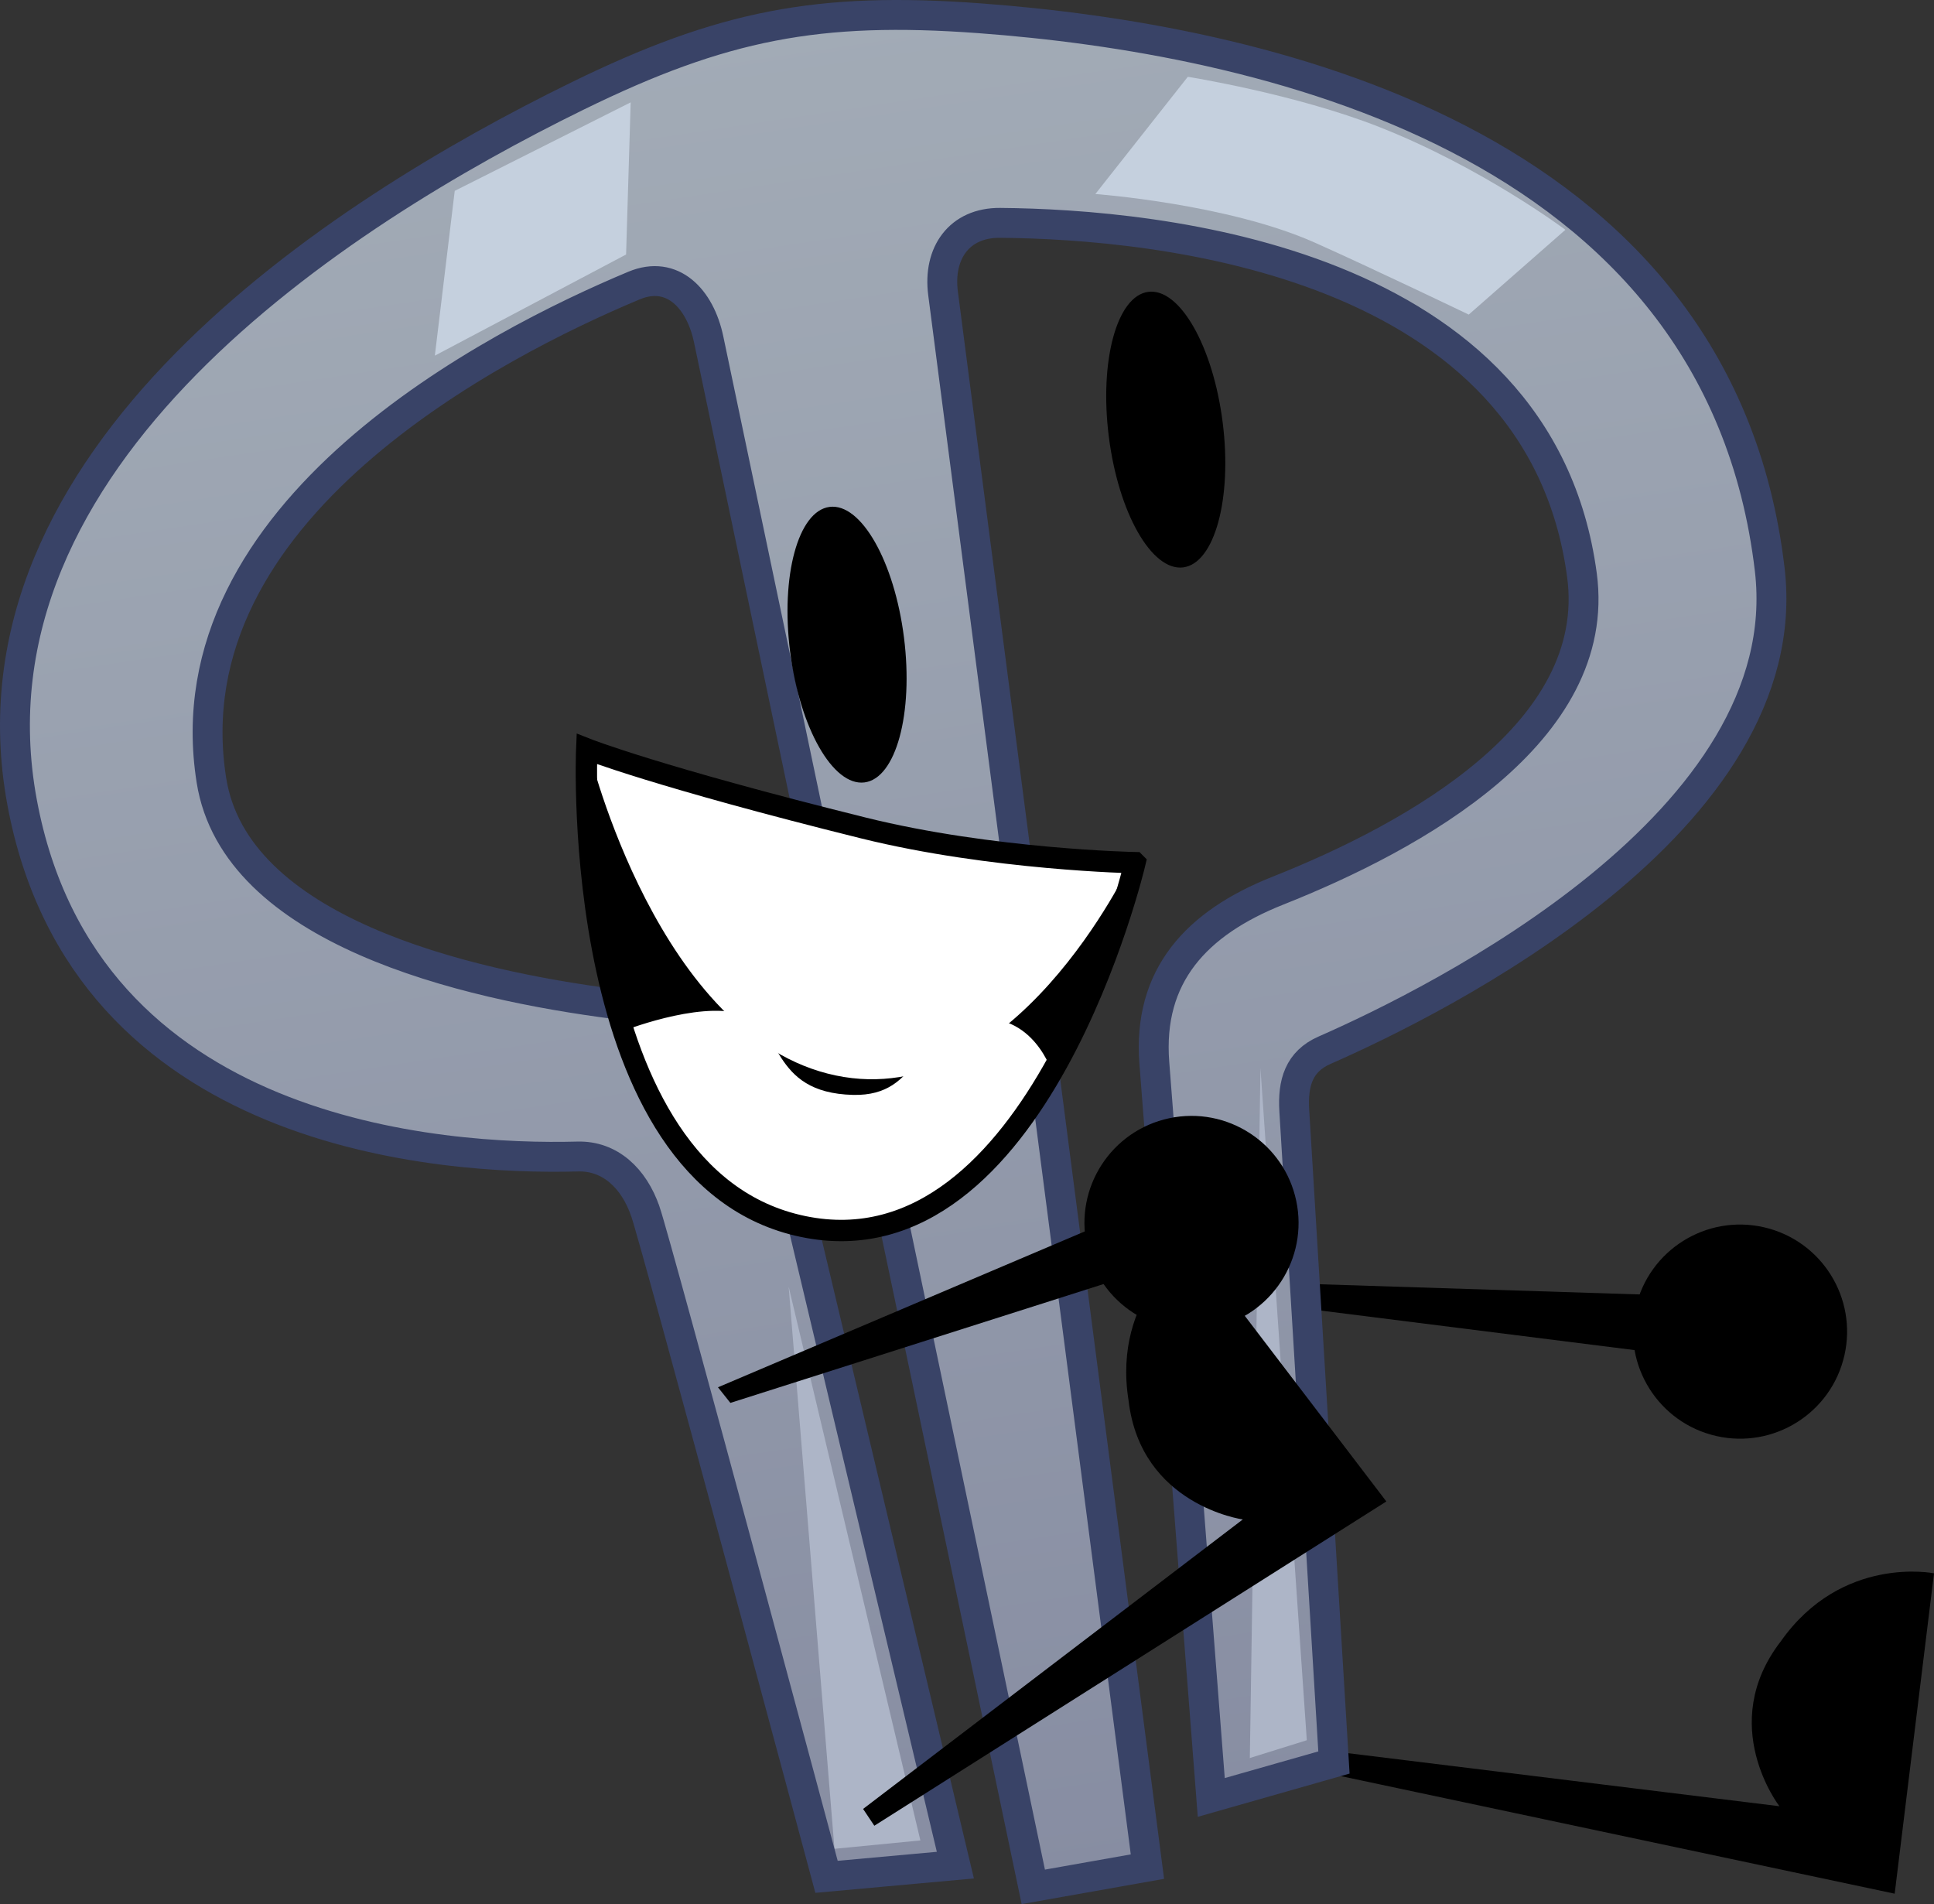
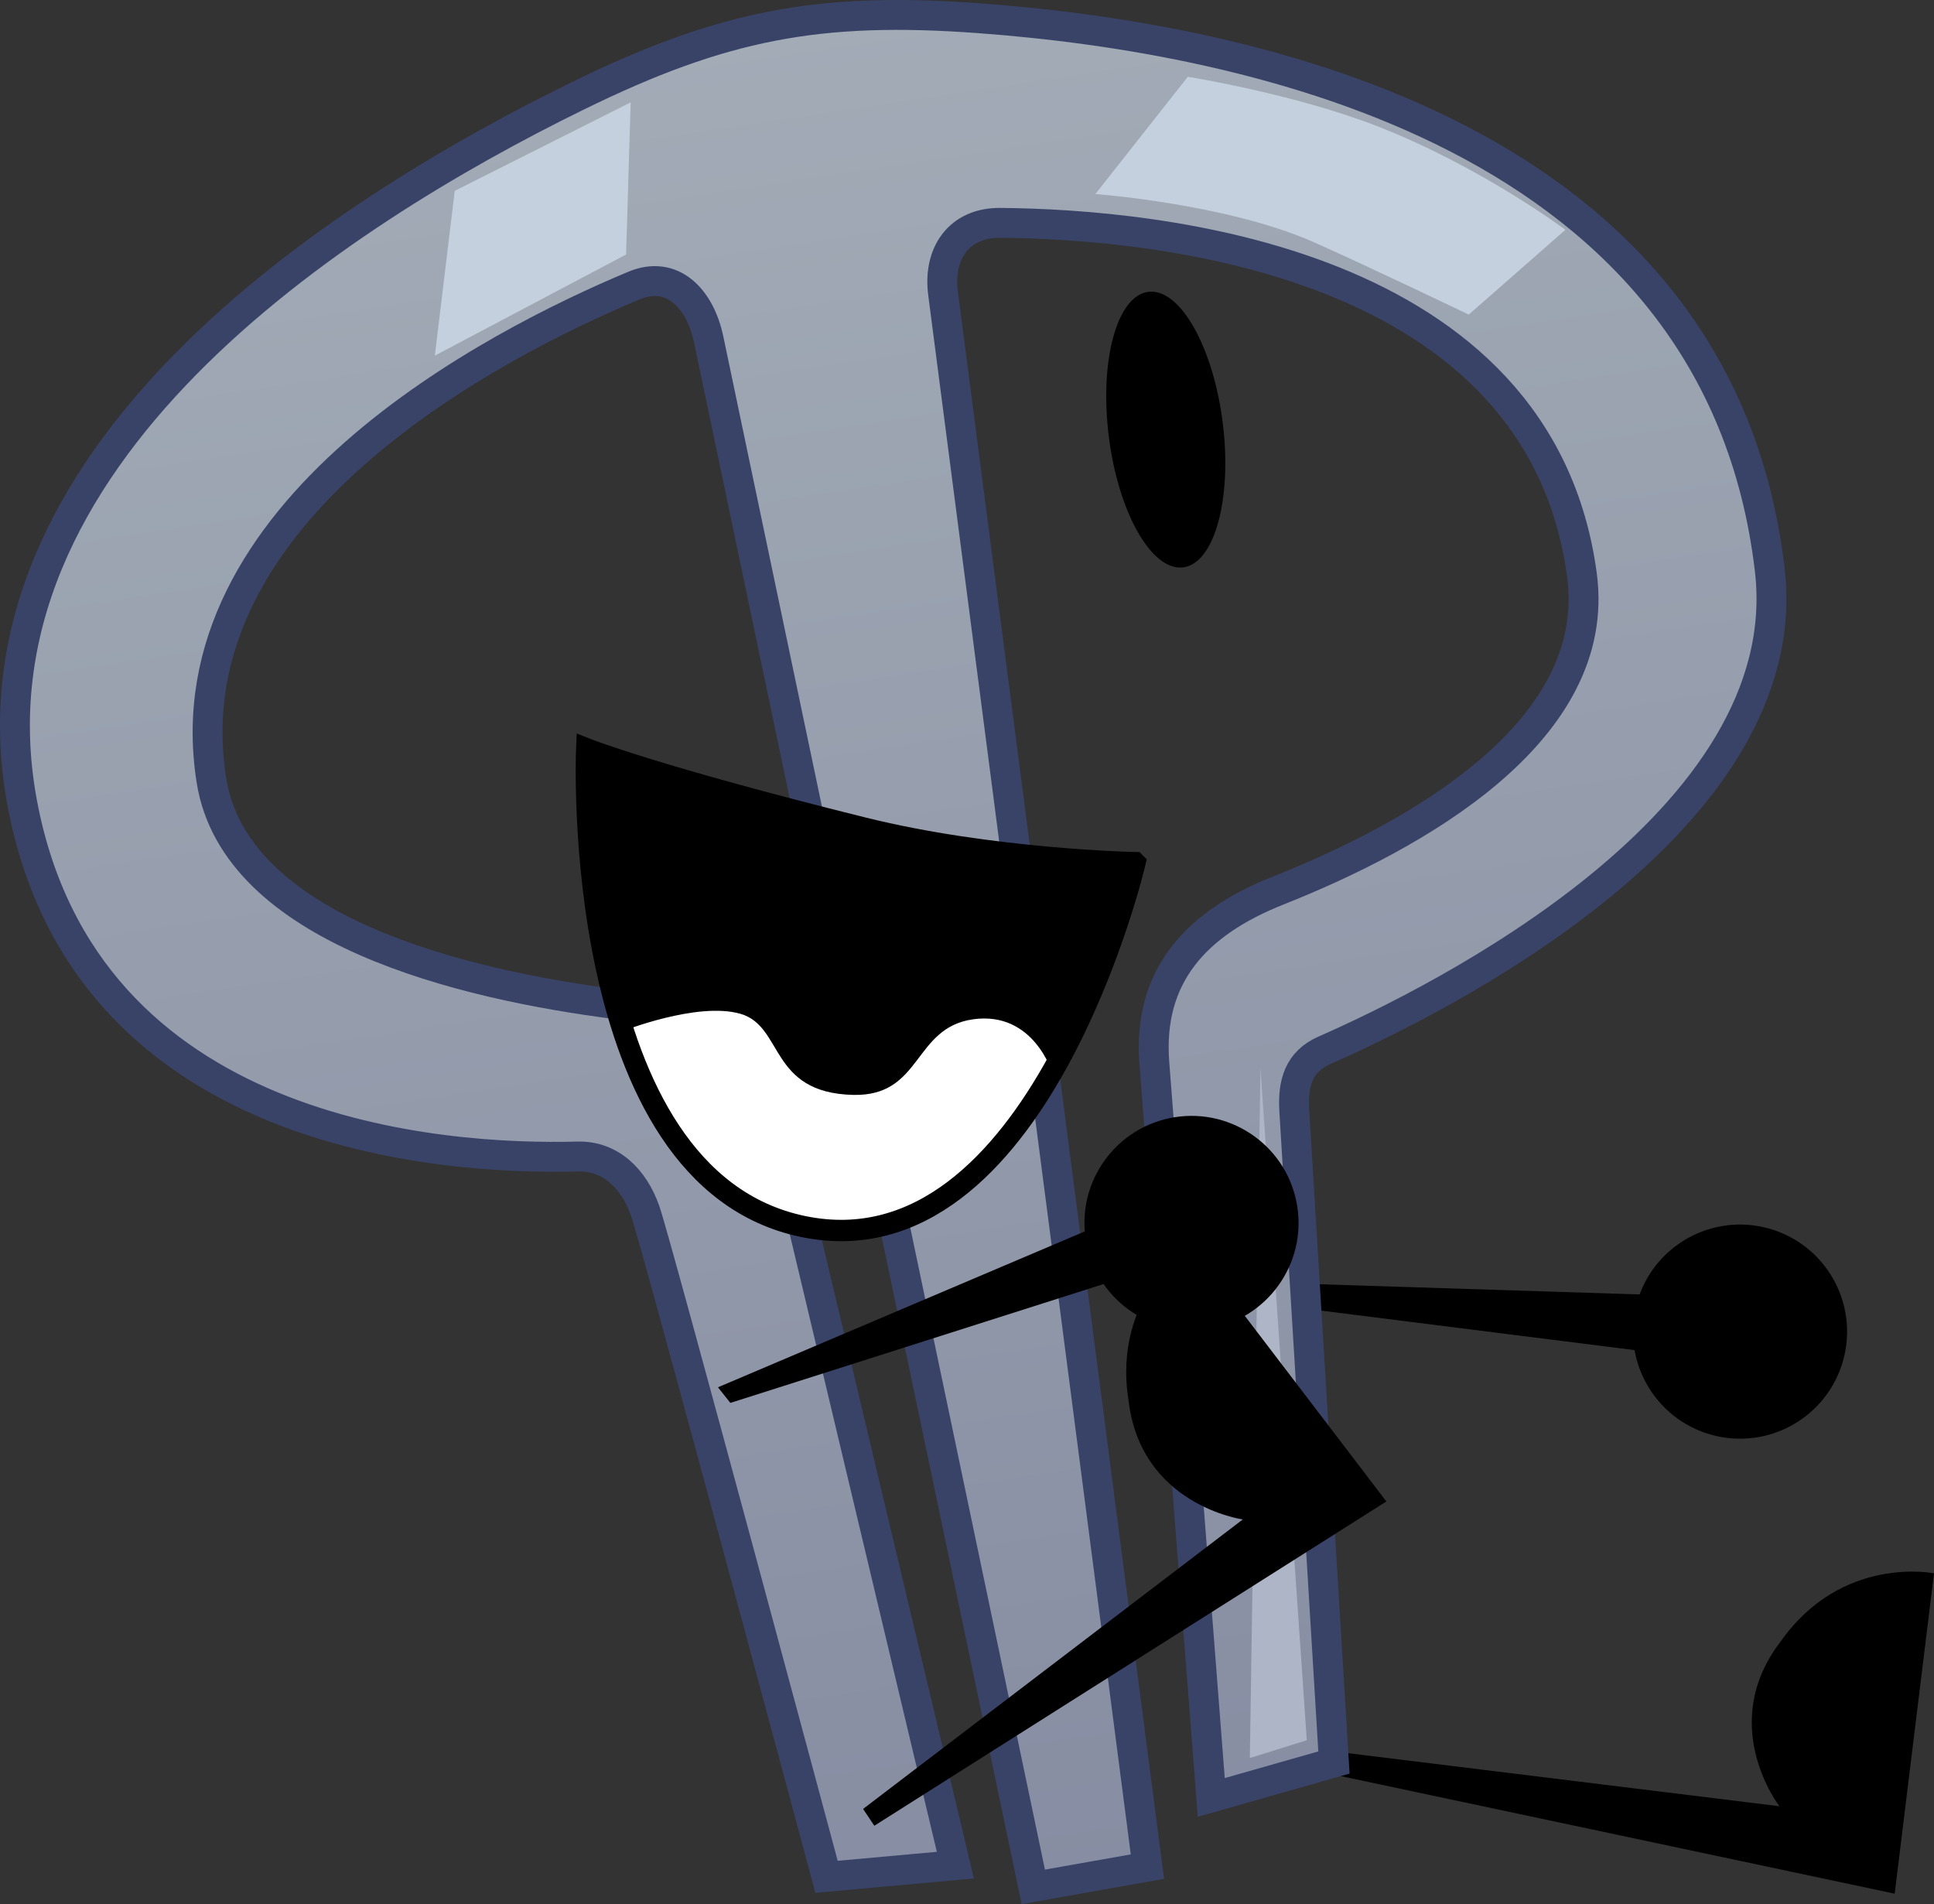
<svg xmlns="http://www.w3.org/2000/svg" version="1.1" width="226.514" height="222.991" viewBox="0,0,226.514,222.991">
  <rect x="0" y="0" width="226.514" height="222.991" fill="#333333" stroke="none" />
  <defs>
    <linearGradient x1="219.074" y1="70.821" x2="251.909" y2="288.453" gradientUnits="userSpaceOnUse" id="color-1">
      <stop offset="0" stop-color="#a2abb6" />
      <stop offset="1" stop-color="#878da2" />
    </linearGradient>
  </defs>
  <g transform="translate(-125.868,-68.239)">
    <g data-paper-data="{&quot;isPaintingLayer&quot;:true}" fill-rule="nonzero" stroke-linejoin="miter" stroke-miterlimit="10" stroke-dasharray="" stroke-dashoffset="0" style="mix-blend-mode: normal">
      <g fill="#000000" stroke="none" stroke-width="0">
        <path d="M271.248,218.348l54.53,1.737l0.976,7.457l-54.953,-6.924z" stroke-linecap="round" />
        <path d="M326.872,236.411c-6.751,-1.542 -10.973,-8.264 -9.432,-15.015c1.542,-6.751 8.264,-10.973 15.015,-9.432c6.751,1.542 10.973,8.264 9.432,15.015c-1.542,6.751 -8.264,10.973 -15.015,9.432z" stroke-linecap="butt" />
      </g>
      <path d="M278.775,272.944l55.502,6.825c0,0 -7.391,-9.521 0.157,-19.305c7.17,-10.168 17.948,-7.971 17.948,-7.971l-4.605,37.519l-69.434,-14.74z" fill="#000000" stroke="#000000" stroke-width="0" stroke-linecap="round" />
      <g stroke-linecap="round">
        <path d="M201.454,210.108c-1.344,-3.89 -4.146,-6.527 -7.917,-6.427c-15.848,0.42 -57.779,-2.253 -65.074,-41.448c-7.523,-40.42 36.964,-68.995 65.035,-82.746c16.97,-8.313 28.24,-10.5 47.086,-9.11c32.056,2.365 86.589,13.723 92.56,64.57c3.462,29.483 -38.915,50.482 -52.144,56.287c-3.001,1.317 -3.741,3.818 -3.542,7.089c0.654,10.745 4.645,76.326 4.645,76.326l-14.369,4.092c0,0 -5.358,-69.122 -6.667,-86.015c-0.792,-10.224 4.93,-16.392 14.462,-20.175c15.96,-6.334 38.083,-18.543 35.621,-36.952c-4.941,-36.934 -49.84,-41.109 -68.153,-41.259c-4.767,-0.039 -7.29,3.53 -6.676,8.257c2.761,21.25 23.936,184.245 23.936,184.245l-13.367,2.37c0,0 -33.417,-159.28 -38.022,-181.231c-1.001,-4.771 -4.246,-8.179 -8.744,-6.298c-16.096,6.728 -54.525,26.281 -49.491,57.952c2.793,17.572 29.496,23.919 47.35,26.203c11.044,1.413 17.525,7.389 20.105,18.22c4.089,17.167 19.676,82.612 19.676,82.612l-15.09,1.368c0,0 -19.874,-74.038 -21.218,-77.928z" fill="url(#color-1)" stroke="#000000" stroke-width="0" />
        <path d="M199.734,80.227l-0.537,17.817l-22.399,11.844l2.329,-19.297z" fill="#c5d0de" stroke="#000000" stroke-width="0" />
        <path d="M287.407,83.111c12.106,4.766 21.802,12.04 21.802,12.04l-11.32,9.931c0,0 -11.507,-5.524 -18.05,-8.438c-10.198,-4.542 -25.68,-5.684 -25.68,-5.684l10.828,-13.727c0,0 12.581,2.003 22.42,5.877z" fill="#c5d0de" stroke="#000000" stroke-width="0" />
        <path d="M278.923,272.041l-6.673,2.082l1.245,-80.807z" fill="#adb5c7" stroke="#000000" stroke-width="0" />
-         <path d="M218.237,218.92l15.428,64.855l-10.064,0.981z" fill="#adb5c7" stroke="#000000" stroke-width="0" />
        <path d="M201.454,210.108c-1.344,-3.89 -4.146,-6.527 -7.917,-6.427c-15.848,0.42 -57.779,-2.253 -65.074,-41.448c-7.523,-40.42 36.964,-68.995 65.035,-82.746c16.97,-8.313 28.24,-10.5 47.086,-9.11c32.056,2.365 86.589,13.723 92.56,64.57c3.462,29.483 -38.915,50.482 -52.144,56.287c-3.001,1.317 -3.741,3.818 -3.542,7.089c0.654,10.745 4.645,76.326 4.645,76.326l-14.369,4.092c0,0 -5.358,-69.122 -6.667,-86.015c-0.792,-10.224 4.93,-16.392 14.462,-20.175c15.96,-6.334 38.083,-18.543 35.621,-36.952c-4.941,-36.934 -49.84,-41.109 -68.153,-41.259c-4.767,-0.039 -7.29,3.53 -6.676,8.257c2.761,21.25 23.936,184.245 23.936,184.245l-13.367,2.37c0,0 -33.417,-159.28 -38.022,-181.231c-1.001,-4.771 -4.246,-8.179 -8.744,-6.298c-16.096,6.728 -54.525,26.281 -49.491,57.952c2.793,17.572 29.496,23.919 47.35,26.203c11.044,1.413 17.525,7.389 20.105,18.22c4.089,17.167 19.676,82.612 19.676,82.612l-15.09,1.368c0,0 -19.874,-74.038 -21.218,-77.928z" fill="none" stroke="#394367" stroke-width="3.5" />
      </g>
      <g stroke="#000000" stroke-linecap="round">
        <path d="M219.933,211.878c-27.526,-5.71 -25.346,-55.929 -25.346,-55.929c0,0 8.242,3.259 32.411,9.257c15.038,3.732 31.803,4.063 31.803,4.063c0,0 -11.343,48.318 -38.869,42.608z" fill="#000000" stroke-width="0" />
        <path d="M198.644,189.055c0,0 8.883,-3.556 13.957,-2.085c5.074,1.471 3.326,9.246 13.164,9.494c8.154,0.205 7.004,-7.88 14.1,-8.857c7.096,-0.977 9.253,6.298 9.253,6.298l-6.184,9.086l-6.558,5.721l-5.595,3.111l-7.654,0.738l-10.933,-3.554l-9.659,-11.122z" fill="#ffffff" stroke-width="0" />
-         <path d="M226.703,165.13c10.012,2.103 31.488,4.372 31.488,4.372c0,0 -13.661,29.052 -34.459,24.683c-20.798,-4.369 -28.876,-37.988 -28.876,-37.988c0,0 20.841,6.62 31.846,8.932z" fill="#ffffff" stroke-width="0" />
        <path d="M258.802,169.27c0,0 -11.343,48.318 -38.869,42.608c-27.526,-5.71 -25.346,-55.929 -25.346,-55.929c0,0 8.242,3.259 32.411,9.257c15.038,3.732 31.803,4.063 31.803,4.063z" fill="none" stroke-width="2.5" />
      </g>
      <path d="M226.955,280.086l44.472,-33.902c0,0 -11.941,-1.646 -13.378,-13.919c-1.976,-12.284 7.269,-18.244 7.269,-18.244l22.923,30.057l-59.969,37.976z" fill="#000000" stroke="#000000" stroke-width="0" stroke-linecap="round" />
      <g fill="#000000" stroke="none" stroke-width="0">
        <path d="M209.957,230.707l50.213,-21.336l4.019,6.357l-52.776,16.807z" stroke-linecap="round" />
        <path d="M268.022,223.726c-6.774,1.437 -13.43,-2.889 -14.868,-9.662c-1.437,-6.774 2.889,-13.43 9.662,-14.868c6.774,-1.437 13.43,2.889 14.868,9.662c1.437,6.774 -2.889,13.43 -9.662,14.868z" stroke-linecap="butt" />
      </g>
-       <path d="M231.743,142.893c1.127,8.911 -0.945,16.511 -4.627,16.977c-3.682,0.466 -7.58,-6.38 -8.707,-15.291c-1.127,-8.911 0.945,-16.511 4.627,-16.977c3.682,-0.466 7.58,6.38 8.707,15.291z" fill="#000000" stroke="none" stroke-width="NaN" stroke-linecap="butt" />
      <path d="M269.071,117.709c1.127,8.911 -0.945,16.511 -4.627,16.977c-3.682,0.466 -7.58,-6.38 -8.707,-15.291c-1.127,-8.911 0.945,-16.511 4.627,-16.977c3.682,-0.466 7.58,6.38 8.707,15.291z" fill="#000000" stroke="none" stroke-width="NaN" stroke-linecap="butt" />
    </g>
  </g>
</svg>